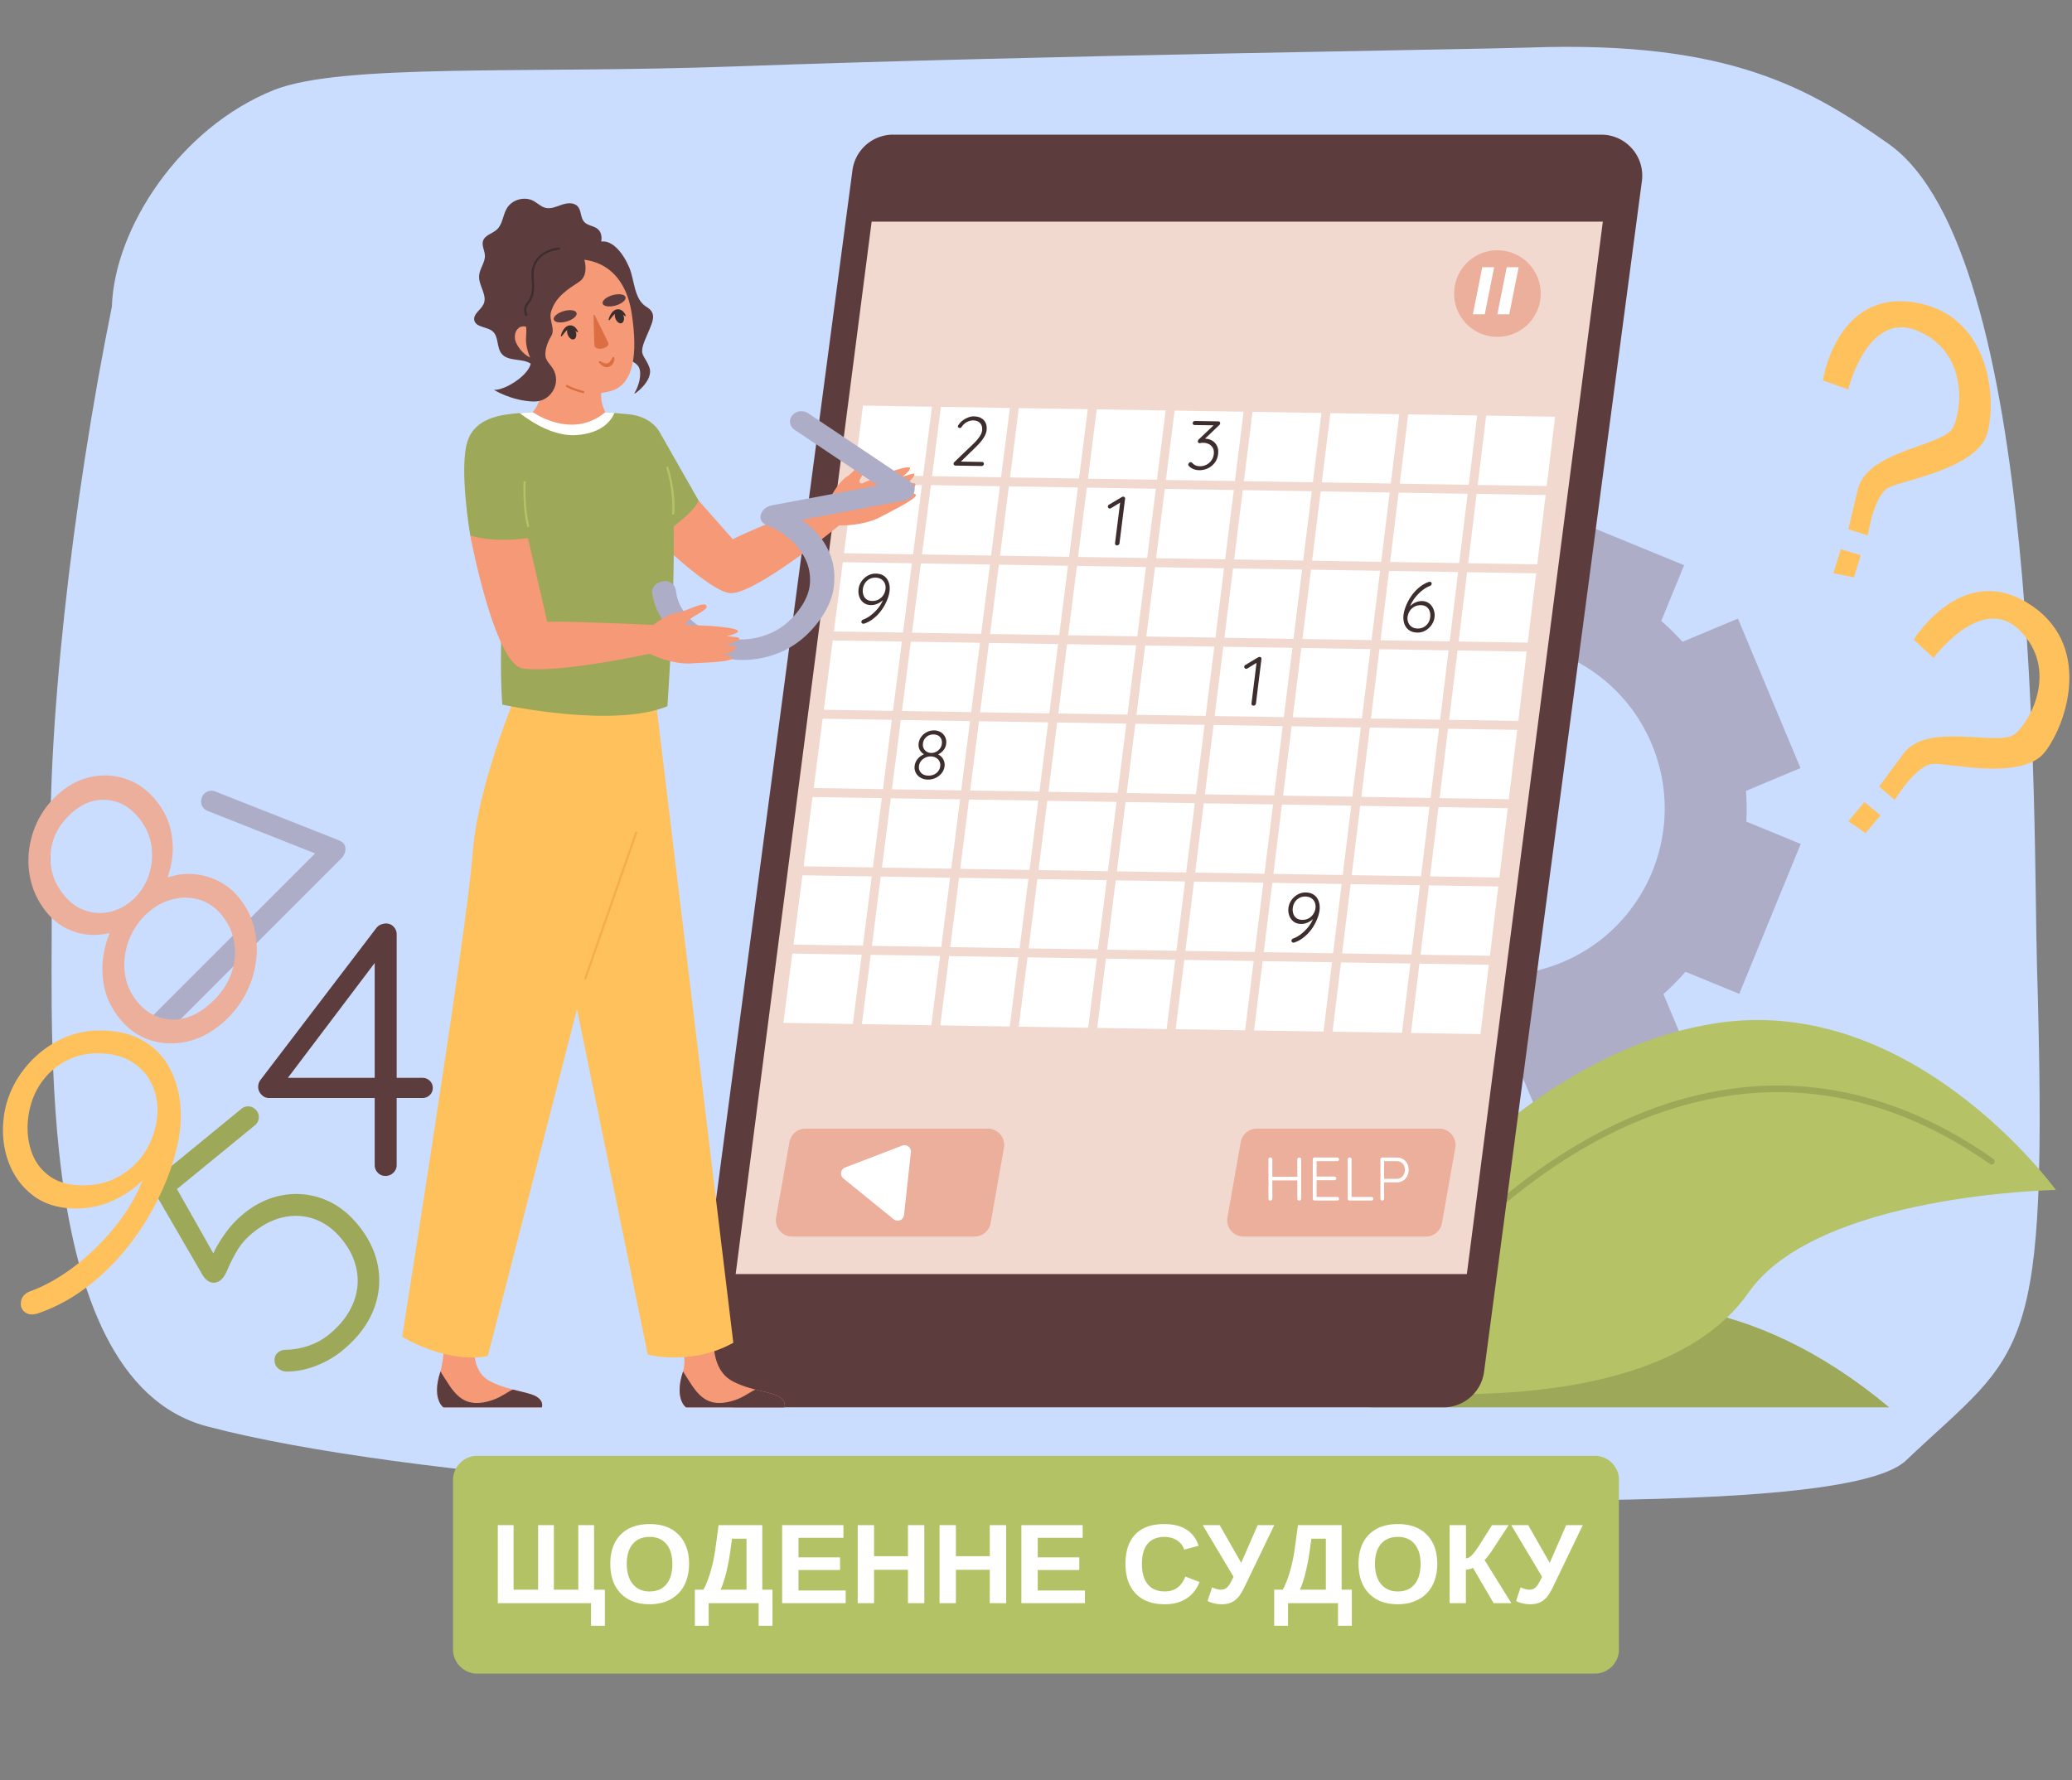
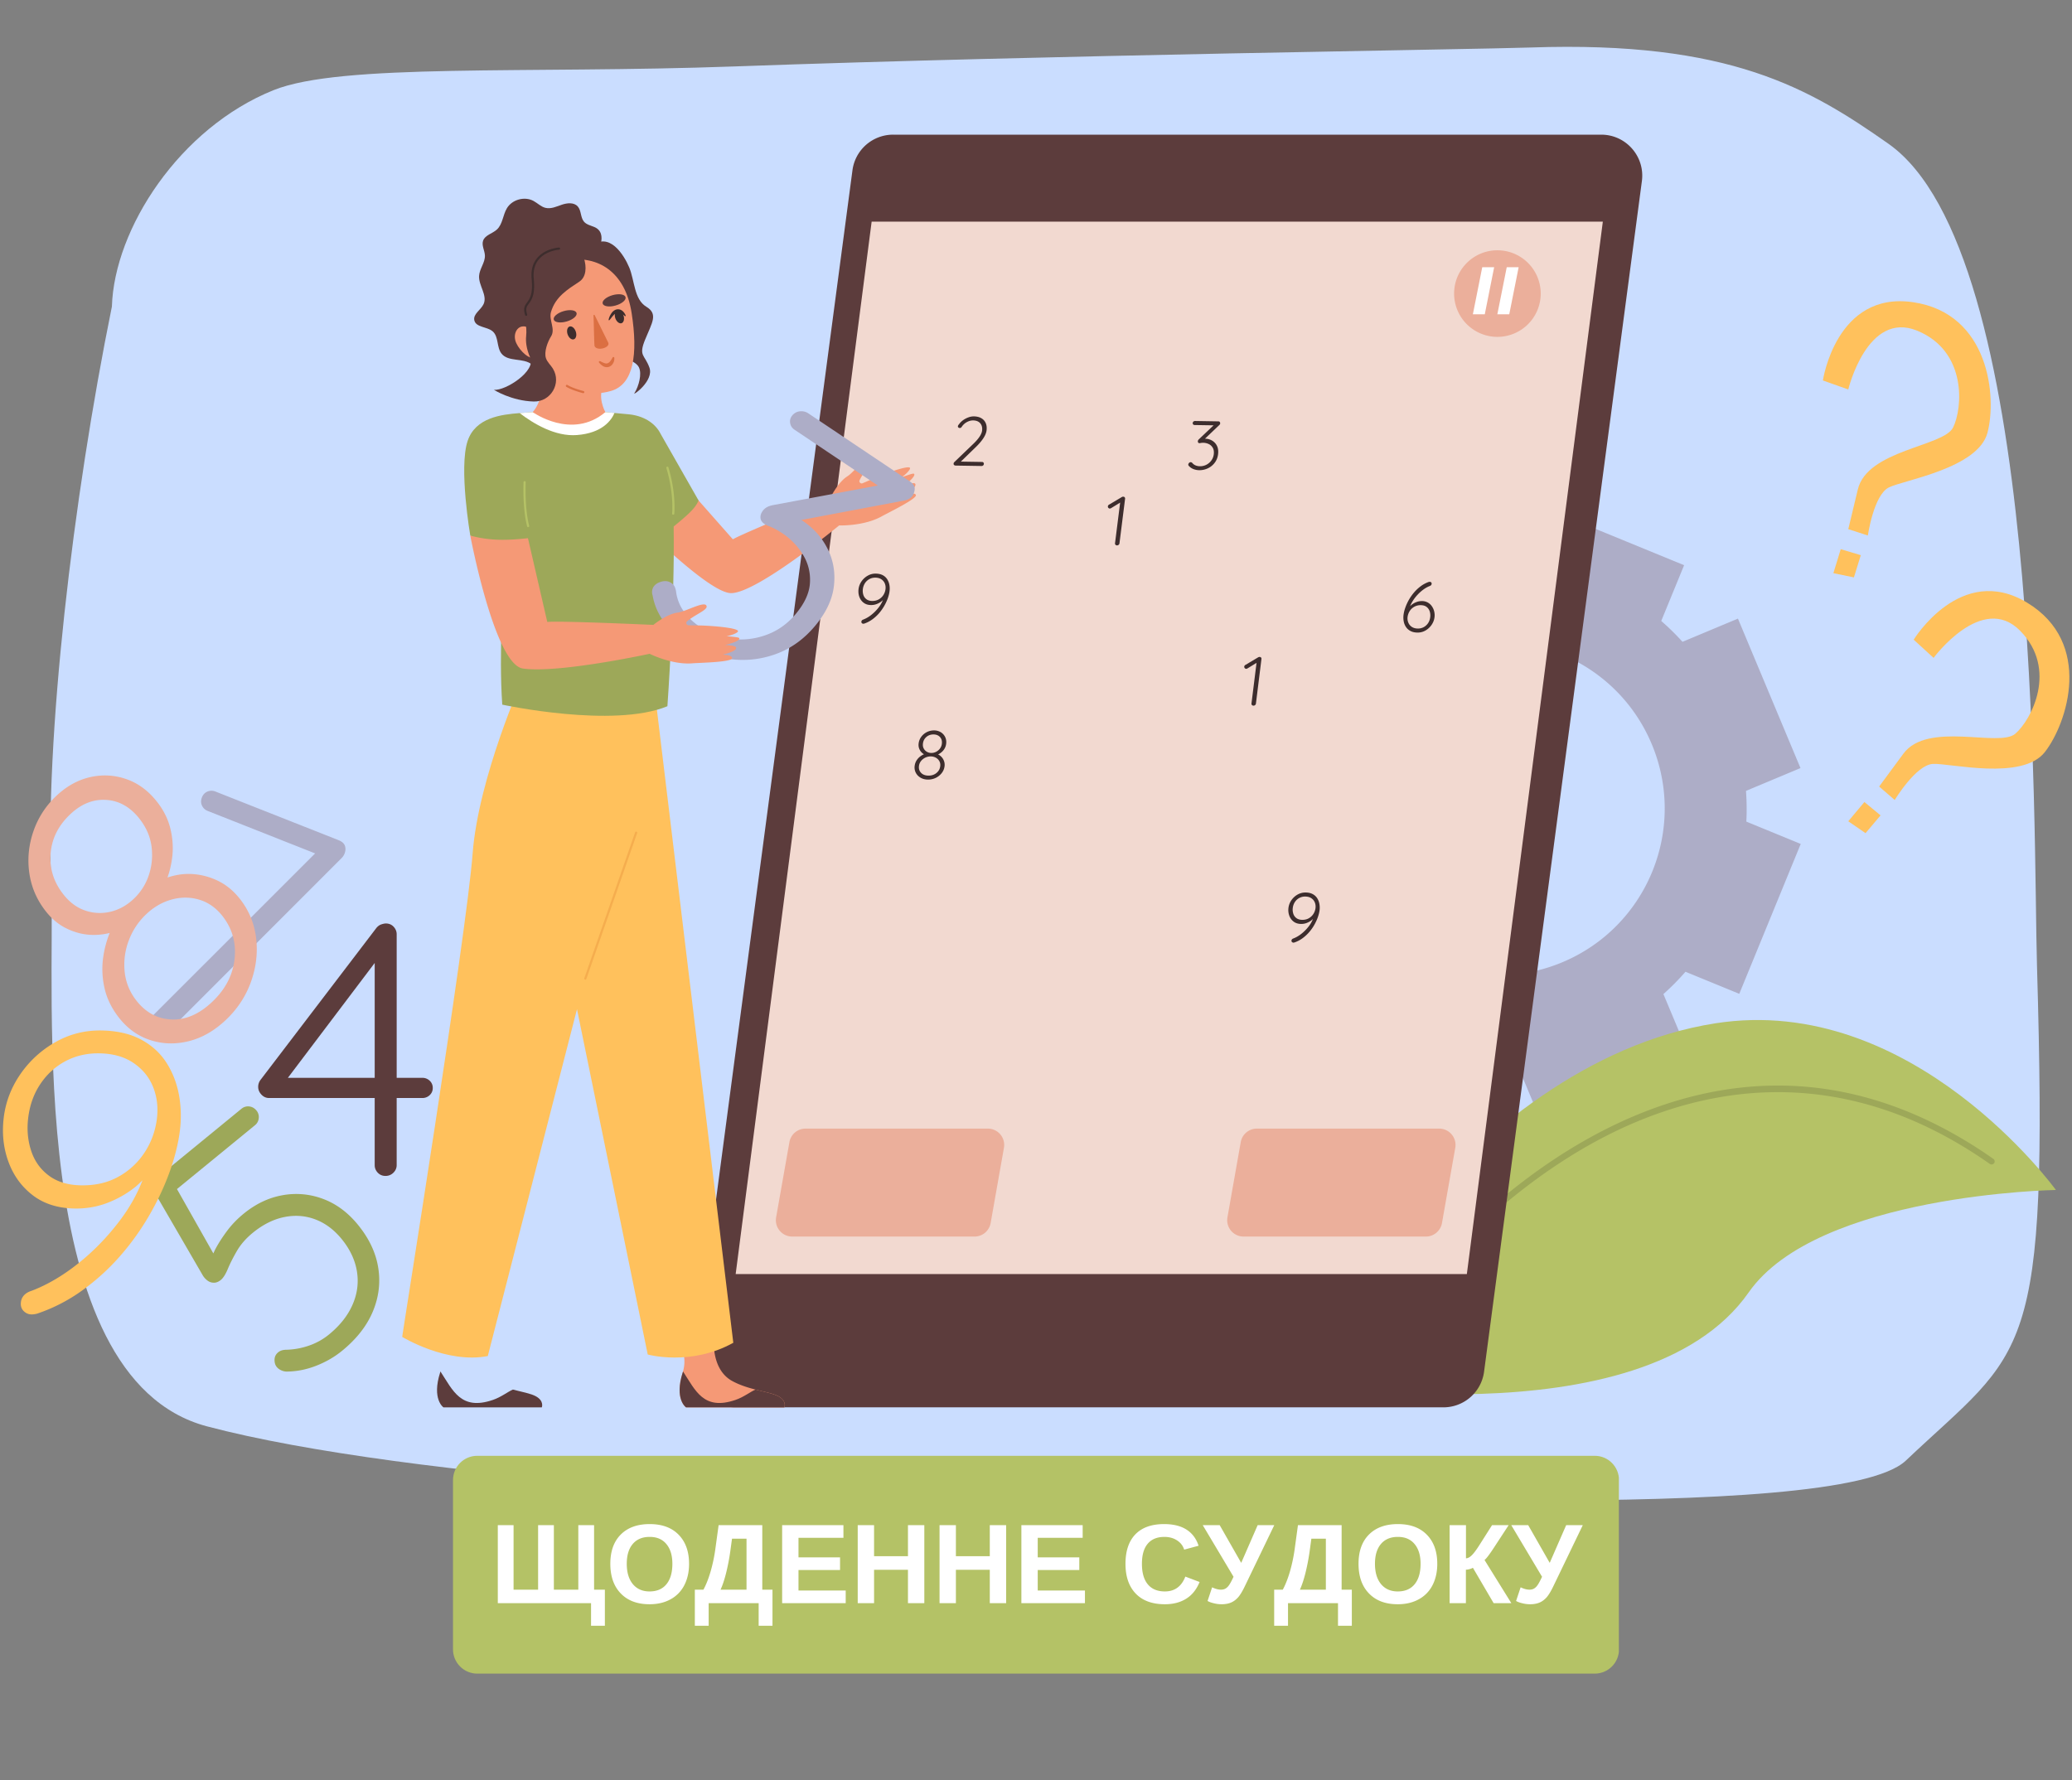
<svg xmlns="http://www.w3.org/2000/svg" width="512" height="440" version="1.0" viewBox="0 0 384 330">
  <rect x="0" y="0" width="384" height="330" fill="#808080" stroke="none" />
  <defs>
    <clipPath id="a">
      <path d="M83.953 269.84H300.18v40.375H83.953Zm0 0" />
    </clipPath>
    <clipPath id="b">
      <path d="M88.453 269.84h207.094c2.488 0 4.5 2.015 4.5 4.5v31.375c0 2.488-2.012 4.5-4.5 4.5H88.453a4.496 4.496 0 0 1-4.5-4.5V274.34c0-2.485 2.012-4.5 4.5-4.5Zm0 0" />
    </clipPath>
  </defs>
  <path fill="#caddff" fill-rule="evenodd" d="M20.738 56.82C13.457 92.66 8.305 136.914 9.496 164.121c.836 18.977-5.152 91.242 28.856 100.258 36.707 9.734 118.41 14.918 158.84 13.226 34.886-1.457 143.292 5.168 156.007-6.87 22.211-21.032 26.473-17.56 24.313-91.669-.735-25.355 1.086-132.332-27.547-152.43-14.55-10.214-29.336-19.113-66.317-17.831-10.52.363-89.582 1.41-147.593 3.511-38.395 1.387-72.825-.644-85.348 4.391C33.27 23.715 21.18 42.391 20.738 56.82Zm0 0" />
  <path fill="#adadc7" d="m333.68 142.367-11.59-27.703-10.277 4.3a45.388 45.388 0 0 0-3.938-3.866l4.238-10.336-27.781-11.395-4.293 10.461a45.234 45.234 0 0 0-5.394.043l-4.372-10.457-27.703 11.59 4.375 10.457a45.605 45.605 0 0 0-3.816 3.809l-10.465-4.29-11.394 27.786 10.343 4.238a46.392 46.392 0 0 0-.011 5.516l-10.282 4.3 11.59 27.703 10.102-4.226a45.06 45.06 0 0 0 4.011 4.043l-4.136 10.09 27.781 11.394 4.09-9.969c1.926.122 3.867.118 5.816-.007l4.153 9.925 27.703-11.59-4.153-9.925a45.399 45.399 0 0 0 4.09-4.137l9.969 4.09 11.39-27.785-10.081-4.137c.101-1.887.074-3.789-.063-5.695Zm-44.145 35.996c-15.738 6.586-33.844-.832-40.43-16.578-6.585-15.742.84-33.847 16.579-40.433 15.746-6.586 33.847.843 40.433 16.582 6.586 15.746-.836 33.843-16.582 40.43Zm0 0" />
-   <path fill="#9da859" d="M253.914 260.86s44.574-43.126 96.211 0Zm0 0" />
  <path fill="#b5c266" d="M239.348 256.004s31.394-58.938 78.558-66.328c36.633-5.735 63.11 30.894 63.11 30.894s-44.172.715-56.93 18.977c-19.73 28.246-84.738 16.457-84.738 16.457Zm0 0" />
  <path fill="#9da859" d="M262.738 239.234a.575.575 0 0 1-.343-.113.572.572 0 0 1-.11-.8c.121-.16 12.43-16.22 31.676-27.075 11.324-6.387 22.805-9.758 34.117-10.016 14.137-.328 28.063 4.247 41.352 13.579.257.18.32.535.136.793a.57.57 0 0 1-.793.14c-29.609-20.797-56.707-13.39-74.222-3.52-19.047 10.739-31.235 26.63-31.356 26.79a.571.571 0 0 1-.457.222Zm0 0" />
  <path fill="#5c3c3c" d="M296.754 24.96H165.52a7.6 7.6 0 0 0-7.536 6.602l-29.246 220.7c-.605 4.554 2.938 8.597 7.532 8.597h131.234a7.6 7.6 0 0 0 7.535-6.601l29.25-220.696c.602-4.554-2.941-8.601-7.535-8.601Zm0 0" />
  <path fill="#f2d9d0" d="m136.34 236.156 25.2-195.07h135.51l-25.202 195.07Zm0 0" />
  <path fill="#ffc15c" d="m343.586 107.023-3.809-.78 1.364-4.45 3.718 1.11Zm11.75-45.718c9.27 3.824 8.387 14.418 6.621 17.945-1.766 3.531-15.887 4.121-17.652 11.477l-1.766 7.355 3.629 1.176s1.078-7.551 3.922-8.926c2.844-1.371 16.476-3.527 18.242-10.102 1.766-6.57.395-22.164-13.828-24.222-14.223-2.059-16.672 14.515-16.672 14.515l4.707 1.668s3.531-14.71 12.797-10.886Zm-12.8 90.922 3.202 2.203 2.782-3.297-2.993-2.473Zm33.136-40.528c-12.297-7.437-21.012 6.871-21.012 6.871l3.688 3.371s8.984-12.171 16.027-5.039c7.047 7.133 2.105 16.543-.895 19.11-3.003 2.562-16.238-2.399-20.73 3.687l-4.492 6.09 2.887 2.496s3.933-6.535 7.09-6.691c3.152-.156 16.546 3.168 20.734-2.196 4.187-5.363 8.996-20.261-3.297-27.699Zm0 0" />
-   <path fill="#fff" d="m171.074 88.23-12.785-.207 1.656-12.843 12.778.207Zm-.215 1.665-12.785-.204-1.66 12.844 12.8.207ZM169 104.406l-12.8-.207-1.657 12.848 12.812.203Zm-1.86 14.508-12.812-.203-1.656 12.844 12.82.207Zm-1.859 14.512-12.824-.207-1.656 12.847 12.832.204Zm-1.86 14.512-12.835-.208-1.656 12.844 12.843.207Zm-1.862 14.507-12.844-.207-1.66 12.848 12.86.207Zm-16.375 27.149 12.867.207 1.648-12.844-12.86-.207ZM187.16 75.617l-12.777-.207-1.645 12.848 12.785.203Zm-16.281 27.149 12.797.207 1.637-12.844-12.79-.207Zm-1.86 14.511 12.813.207 1.633-12.847-12.8-.203Zm-1.859 14.512 12.824.203 1.633-12.844-12.812-.207Zm-1.86 14.508 12.837.207 1.633-12.844-12.82-.207Zm12.626 1.871-12.836-.203-1.645 12.844 12.844.207Zm-16.34 27.152 12.855.207 1.637-12.847-12.848-.207Zm-1.86 14.508 12.868.207 1.636-12.844-12.859-.207Zm41.868-113.98-12.778-.203-1.632 12.843 12.785.207ZM185.336 103l12.8.207 1.626-12.848-12.79-.207Zm-1.844 14.512 12.809.203 1.625-12.844-12.801-.207Zm12.598 1.87-12.809-.206-1.636 12.844 12.824.207Zm-16.29 27.15 12.833.206 1.625-12.847-12.824-.203Zm12.622 1.87-12.832-.207-1.637 12.848 12.848.207Zm-1.832 14.512-12.848-.207-1.633 12.844 12.856.207Zm-16.324 27.149 12.867.207 1.62-12.844-12.855-.207ZM216.03 76.082l-12.777-.207-1.621 12.848 12.785.203Zm-16.234 27.148 12.8.207 1.614-12.843-12.79-.207Zm-1.832 14.512 12.812.207 1.61-12.847-12.797-.204Zm12.601 1.871-12.808-.207-1.625 12.848 12.824.207Zm-1.82 14.512-12.824-.207-1.621 12.848 12.836.207Zm-1.82 14.512-12.836-.207-1.621 12.843 12.844.207Zm-1.82 14.511-12.848-.207-1.621 12.844 12.855.207Zm-16.301 27.149 12.867.207 1.613-12.848-12.86-.207Zm41.664-113.984-12.778-.204-1.609 12.844 12.785.207Zm-16.207 27.152 12.797.207 1.601-12.848-12.789-.207Zm-1.82 14.512 12.812.207 1.598-12.848-12.797-.207Zm12.605 1.87-12.813-.206-1.613 12.847 12.824.203Zm-1.809 14.512-12.824-.207-1.61 12.844 12.833.207Zm-1.808 14.508-12.836-.203-1.61 12.844 12.844.207Zm-1.809 14.512-12.844-.207-1.613 12.848 12.86.207Zm-16.273 27.152 12.867.207 1.597-12.847-12.855-.207Zm41.554-113.984-12.777-.207-1.598 12.847 12.786.204Zm-16.183 27.152 12.8.203 1.59-12.843-12.789-.207Zm-1.805 14.508 12.809.207 1.59-12.848-12.801-.203Zm12.606 1.871-12.813-.203-1.598 12.844 12.82.207Zm-1.797 14.512-12.82-.207-1.602 12.847 12.836.208Zm-1.793 14.512-12.836-.207-1.598 12.847 12.844.207Zm-1.793 14.511-12.848-.207-1.598 12.848 12.856.207Zm-16.254 27.153 12.87.207 1.587-12.848-12.856-.207Zm41.445-113.989-12.777-.207-1.586 12.848 12.785.207Zm-1.781 14.512-12.79-.207-1.585 12.848 12.797.207Zm-16.168 27.152 12.809.207 1.578-12.847-12.801-.207Zm12.605 1.871-12.812-.207-1.586 12.848 12.82.207Zm-1.78 14.512-12.825-.207-1.586 12.848 12.832.207Zm-1.782 14.512-12.836-.207L236 161.977l12.844.203Zm-1.781 14.512-12.848-.207-1.586 12.847 12.856.203Zm-16.227 27.148 12.867.207 1.578-12.844-12.859-.207Zm41.348-113.988-12.778-.203-1.574 12.847 12.79.203Zm-1.766 14.512-12.789-.204-1.578 12.848 12.8.203Zm-1.77 14.511-12.8-.203-1.574 12.844 12.808.207Zm-1.769 14.512-12.809-.203-1.578 12.844 12.825.207Zm-1.766 14.512-12.824-.203-1.574 12.843 12.832.207Zm-1.77 14.511-12.835-.203-1.574 12.844 12.843.207Zm-1.769 14.512-12.843-.203-1.579 12.844 12.86.207Zm-16.199 27.152 12.867.208 1.567-12.848-12.86-.203ZM275.43 77.035l-1.567 12.848 12.79.207 1.55-12.848Zm-3.332 27.36 12.797.207 1.554-12.848-12.789-.207Zm-1.766 14.511 12.809.207 1.554-12.847-12.8-.207Zm-1.77 14.512 12.825.207 1.554-12.848-12.812-.207Zm-1.765 14.512 12.836.207 1.55-12.848-12.824-.207Zm-1.766 14.511 12.844.207 1.555-12.847-12.836-.207Zm-1.765 14.512 12.855.207 1.555-12.847-12.848-.208Zm-1.77 14.512 12.871.207 1.551-12.848-12.856-.207Zm0 0" />
  <path fill="#3d2d2d" d="M164.422 107.363a2.187 2.187 0 0 0-.824-.75c-.348-.183-.778-.281-1.282-.289a2.84 2.84 0 0 0-1.504.383 3.433 3.433 0 0 0-1.148 1.047c-.3.433-.48.902-.547 1.41-.066.516-.02 1 .14 1.45.161.452.423.816.786 1.097.363.281.82.43 1.367.437.371.004.719-.054 1.047-.18.332-.12.633-.292.91-.507.094-.074.176-.156.262-.238-.18.453-.426.89-.746 1.316-.406.531-.86 1-1.36 1.398a5.702 5.702 0 0 1-1.527.899.596.596 0 0 0-.25.144.42.42 0 0 0-.105.227c-.016.121.011.219.086.293a.36.36 0 0 0 .261.113.808.808 0 0 0 .168-.023c.54-.18 1.04-.442 1.504-.778a7.406 7.406 0 0 0 1.25-1.14 8.935 8.935 0 0 0 1.617-2.758c.164-.469.278-.906.328-1.32a3.751 3.751 0 0 0-.027-1.184 2.942 2.942 0 0 0-.406-1.047Zm-.313 1.844a2.627 2.627 0 0 1-.406 1.106 2.452 2.452 0 0 1-.855.792c-.352.196-.762.29-1.223.286-.43-.008-.781-.118-1.055-.325a1.593 1.593 0 0 1-.57-.816 2.448 2.448 0 0 1-.086-1.07 2.56 2.56 0 0 1 .406-1.114c.22-.32.493-.566.825-.742.332-.176.699-.258 1.101-.254.445.008.816.114 1.11.317.296.203.507.465.632.785.13.32.168.664.121 1.035ZM225.77 78.102l-4.293-.07a.45.45 0 0 0-.286.097.407.407 0 0 0-.148.27.323.323 0 0 0 .082.265c.07.074.152.113.258.117l3.531.055-2.734 2.594a.733.733 0 0 0-.13.164.467.467 0 0 0-.05.152.389.389 0 0 0 .055.281c.05.075.132.114.242.114.043 0 .105-.008.183-.024.079-.015.165-.027.254-.035.094-.008.184-.008.278-.008.351.004.687.086 1.008.235.316.152.566.386.746.699.18.312.238.715.18 1.203-.055.437-.212.824-.462 1.16a2.61 2.61 0 0 1-.925.781 2.5 2.5 0 0 1-1.18.266 2.071 2.071 0 0 1-.828-.164 1.533 1.533 0 0 1-.586-.442.51.51 0 0 0-.16-.117.39.39 0 0 0-.43.102.49.49 0 0 0-.152.289.334.334 0 0 0 .023.16c.024.059.063.11.117.152.227.247.504.43.832.555.325.125.664.192 1.016.2a3.691 3.691 0 0 0 1.637-.348 3.357 3.357 0 0 0 1.273-1.035c.34-.446.547-.97.621-1.57.074-.602.008-1.118-.199-1.544a2.27 2.27 0 0 0-.895-.98 2.543 2.543 0 0 0-1.285-.36c-.015 0-.035.004-.054.004l2.644-2.52a.68.68 0 0 0 .121-.14.41.41 0 0 0 .059-.152.447.447 0 0 0-.059-.266c-.047-.094-.148-.14-.304-.14ZM181.871 77.52c-.371-.22-.828-.332-1.375-.34a2.778 2.778 0 0 0-1.02.183c-.355.13-.683.301-.988.52-.3.219-.547.46-.734.726a1.49 1.49 0 0 0-.16.204.422.422 0 0 0-.067.18.268.268 0 0 0 .082.237c.07.067.157.102.258.102a.355.355 0 0 0 .192-.043.507.507 0 0 0 .183-.184c.14-.218.324-.421.547-.605.227-.18.477-.32.75-.426a2.22 2.22 0 0 1 .809-.148c.582.008 1.023.187 1.32.531.297.348.41.8.34 1.367-.043.348-.211.735-.504 1.164-.29.43-.707.899-1.25 1.407l-3.371 3.238a.456.456 0 0 0-.153.27c-.015.128.016.226.094.292a.414.414 0 0 0 .281.102l4.813.078a.43.43 0 0 0 .277-.098.415.415 0 0 0 .14-.27.319.319 0 0 0-.073-.265.325.325 0 0 0-.25-.117l-3.942-.063 2.707-2.628c.621-.594 1.106-1.157 1.453-1.684.348-.527.547-1.016.606-1.46.066-.528.016-.981-.156-1.368a1.89 1.89 0 0 0-.809-.902ZM208.207 92.066a.386.386 0 0 0-.148.004.515.515 0 0 0-.168.07l-2.325 1.383a.426.426 0 0 0-.246.332.359.359 0 0 0 .086.274c.074.086.16.129.262.133.078 0 .152-.02.227-.063l1.699-1.039-.95 7.54a.352.352 0 0 0 .363.39.434.434 0 0 0 .31-.11.433.433 0 0 0 .152-.27l1.039-8.25a.376.376 0 0 0-.059-.265c-.05-.074-.133-.117-.242-.129ZM265.79 113.309a2.815 2.815 0 0 0-.438-.957 2.18 2.18 0 0 0-1.797-.938 2.721 2.721 0 0 0-1.051.184 3.277 3.277 0 0 0-.906.511c-.098.079-.184.164-.27.25.129-.324.29-.636.485-.949.261-.418.562-.812.91-1.18.343-.37.71-.69 1.097-.972a5.176 5.176 0 0 1 1.145-.637.646.646 0 0 0 .242-.144.382.382 0 0 0 .113-.227c.016-.145-.011-.25-.086-.313a.455.455 0 0 0-.277-.093.84.84 0 0 0-.172.023 5.604 5.604 0 0 0-1.492.797c-.457.34-.871.73-1.242 1.168a8.962 8.962 0 0 0-1.613 2.816 6.327 6.327 0 0 0-.325 1.332c-.05.403-.039.801.035 1.188.07.39.211.738.418 1.047.207.308.485.558.836.742.352.188.774.285 1.274.293a2.863 2.863 0 0 0 1.508-.383 3.42 3.42 0 0 0 1.132-1.047c.297-.433.477-.906.54-1.41a2.97 2.97 0 0 0-.067-1.101Zm-.731 1.086c-.051.421-.184.793-.399 1.113a2.296 2.296 0 0 1-.82.742 2.226 2.226 0 0 1-1.086.254c-.445-.008-.817-.113-1.117-.317a1.695 1.695 0 0 1-.64-.792 2.033 2.033 0 0 1-.134-1.028c.051-.406.184-.773.399-1.113.218-.336.504-.602.86-.797a2.35 2.35 0 0 1 1.214-.285c.434.008.789.117 1.059.328.27.21.46.484.57.82.11.34.14.696.094 1.075ZM174.367 135.727a2.4 2.4 0 0 0-1.242-.34 2.912 2.912 0 0 0-2.371 1.16 2.56 2.56 0 0 0-.504 1.246c-.04.328-.016.625.078.898.098.274.23.508.41.707.149.168.317.297.5.407-.23.101-.457.23-.683.398-.27.2-.5.45-.688.742a2.485 2.485 0 0 0-.355 1.008 2.14 2.14 0 0 0 .207 1.27c.195.382.488.687.875.918.386.23.844.351 1.367.359.516.008.996-.098 1.45-.313a3.15 3.15 0 0 0 1.112-.886c.293-.375.47-.793.528-1.258a2.078 2.078 0 0 0-.098-.977 2.148 2.148 0 0 0-1.094-1.226c.196-.098.395-.219.59-.38.23-.183.426-.41.59-.679.164-.27.266-.57.309-.906.058-.465 0-.883-.18-1.254a2.135 2.135 0 0 0-.8-.894Zm-.27 5.378c.15.274.2.583.153.926-.063.508-.3.926-.707 1.254-.406.328-.902.488-1.488.48-.59-.011-1.047-.183-1.364-.527-.32-.34-.445-.765-.379-1.27.043-.343.172-.652.387-.917a2.293 2.293 0 0 1 1.813-.844c.351.004.668.09.945.246.281.16.496.379.64.652Zm.454-3.242a1.817 1.817 0 0 1-.36.899 2.053 2.053 0 0 1-.714.593c-.282.145-.575.211-.883.208a1.613 1.613 0 0 1-.848-.235 1.442 1.442 0 0 1-.566-.617c-.133-.258-.176-.563-.13-.906.063-.496.278-.903.645-1.215.368-.313.813-.465 1.336-.457.504.008.903.176 1.188.496.285.324.394.734.332 1.234ZM244.105 166.473a2.211 2.211 0 0 0-.832-.75c-.351-.188-.78-.286-1.289-.293a2.929 2.929 0 0 0-1.507.382 3.461 3.461 0 0 0-1.145 1.047 3.18 3.18 0 0 0-.543 1.414 3.09 3.09 0 0 0 .152 1.45c.164.449.43.816.797 1.097.364.282.825.426 1.371.438.371.004.723-.055 1.051-.18.328-.125.633-.293.91-.508.094-.074.176-.156.258-.238-.176.453-.418.89-.738 1.316a7.94 7.94 0 0 1-1.356 1.399c-.504.402-1.011.7-1.527.898a.596.596 0 0 0-.25.145.407.407 0 0 0-.105.226.326.326 0 0 0 .085.29.38.38 0 0 0 .266.117.808.808 0 0 0 .168-.024 5.635 5.635 0 0 0 1.508-.777c.46-.336.879-.719 1.246-1.145a8.18 8.18 0 0 0 .953-1.347 8.9 8.9 0 0 0 .652-1.41c.165-.465.274-.907.325-1.317a3.86 3.86 0 0 0-.04-1.183 2.892 2.892 0 0 0-.41-1.047Zm-.304 1.843c-.051.403-.184.77-.403 1.102-.218.332-.5.598-.851.793-.356.2-.762.293-1.227.285-.43-.008-.78-.113-1.058-.32a1.616 1.616 0 0 1-.578-.817 2.46 2.46 0 0 1-.094-1.074c.05-.422.187-.789.402-1.11a2.229 2.229 0 0 1 1.926-.996c.445.008.82.114 1.117.313.297.203.512.465.64.79.13.32.169.663.126 1.034ZM233.484 121.773a.321.321 0 0 0-.148.004.58.58 0 0 0-.172.067l-2.324 1.386a.42.42 0 0 0-.246.329.34.34 0 0 0 .09.273.33.33 0 0 0 .257.137c.079 0 .153-.02.227-.063l1.703-1.039-.937 7.535a.333.333 0 0 0 .086.274c.066.078.16.117.28.12a.444.444 0 0 0 .31-.112.41.41 0 0 0 .148-.266l1.023-8.254a.36.36 0 0 0-.054-.266.31.31 0 0 0-.243-.125Zm0 0" />
  <path fill="#ebaf9b" d="M264.254 229.203h-33.79a3.032 3.032 0 0 1-2.984-3.558l2.465-13.946a3.027 3.027 0 0 1 2.985-2.504h33.789c1.886 0 3.312 1.7 2.984 3.559l-2.465 13.945a3.03 3.03 0 0 1-2.984 2.504ZM180.61 229.203h-33.79a3.032 3.032 0 0 1-2.984-3.558l2.465-13.946a3.027 3.027 0 0 1 2.984-2.504h33.79a3.03 3.03 0 0 1 2.984 3.559l-2.465 13.945a3.03 3.03 0 0 1-2.985 2.504Zm0 0" />
-   <path fill="#fff" d="M241.05 214.652a.35.35 0 0 1 .098.254v7.274a.396.396 0 0 1-.109.25c-.062.07-.148.101-.258.101a.336.336 0 0 1-.25-.101.351.351 0 0 1-.101-.25v-3.387h-4.63v3.387a.372.372 0 0 1-.12.25.33.33 0 0 1-.243.101c-.117 0-.203-.031-.261-.101a.362.362 0 0 1-.094-.25v-7.274c0-.101.035-.183.102-.254a.369.369 0 0 1 .507 0c.075.07.11.153.11.254v3.215h4.629v-3.215c0-.101.035-.183.11-.254a.36.36 0 0 1 .253-.101c.11 0 .195.035.258.101Zm6.755.57a.362.362 0 0 0 .254-.09.307.307 0 0 0 .101-.237.33.33 0 0 0-.101-.247.35.35 0 0 0-.254-.097h-4.172a.336.336 0 0 0-.246.101.35.35 0 0 0-.094.243v7.296c0 .09.031.168.094.239.066.07.148.101.246.101h4.172a.362.362 0 0 0 .254-.09.313.313 0 0 0 .101-.238.34.34 0 0 0-.101-.242.354.354 0 0 0-.254-.102h-3.797v-3.101h3.285a.37.37 0 0 0 .25-.09.303.303 0 0 0 .105-.238.329.329 0 0 0-.105-.243.345.345 0 0 0-.25-.101h-3.285v-2.863Zm6.363 6.637h-3.684v-6.964a.329.329 0 0 0-.105-.243.363.363 0 0 0-.246-.101.36.36 0 0 0-.262.101.329.329 0 0 0-.105.243v7.296c0 .09.035.168.097.239.067.07.149.101.246.101h4.059a.342.342 0 0 0 .25-.097.311.311 0 0 0 .105-.243.3.3 0 0 0-.105-.234.342.342 0 0 0-.25-.098Zm6.898-5.027c0 .434-.093.828-.285 1.18-.191.351-.449.633-.777.84-.324.203-.7.304-1.129.304h-2.36v3.035c0 .09-.03.168-.1.239a.317.317 0 0 1-.24.101c-.109 0-.19-.031-.25-.101a.347.347 0 0 1-.093-.239v-7.296c0-.094.035-.172.098-.243a.324.324 0 0 1 .246-.101h2.699c.43 0 .805.097 1.129.293.328.191.586.46.777.8.192.344.285.739.285 1.188Zm-.707 0c0-.32-.062-.598-.187-.84a1.444 1.444 0 0 0-.52-.562 1.453 1.453 0 0 0-.777-.207h-2.36v3.273h2.36c.297 0 .555-.074.777-.223.22-.148.395-.347.52-.605.125-.254.187-.531.187-.836ZM167.219 212.34l-10.598 4.066a1.184 1.184 0 0 0-.32 2.024l9.32 7.566c.727.594 1.816.145 1.922-.789l1.273-11.633a1.182 1.182 0 0 0-1.597-1.234Zm0 0" />
  <path fill="#ebaf9b" d="M285.54 54.414a8.027 8.027 0 0 1-8.028 8.027 8.024 8.024 0 0 1-8.024-8.027c0-4.43 3.59-8.023 8.024-8.023a8.026 8.026 0 0 1 8.027 8.023Zm0 0" />
  <path fill="#fff" d="m281.45 49.527-1.743 8.73H277.5l1.742-8.73Zm-8.485 8.73h2.207l1.738-8.73h-2.207Zm0 0" />
  <path fill="#f59976" d="M126.531 254.379c-1.594 4.988.606 6.48.606 6.48h18.234s.488-1.191-1.129-2.066c-.91-.492-2.476-.777-4.23-1.23-1.39-.356-2.899-.82-4.29-1.575-2.273-1.23-3.222-3.683-3.421-6.289l-.274-11.195h-8.074l2.73 12.406a6.684 6.684 0 0 1-.101 3.297c-.016.059-.035.113-.05.172Zm0 0" />
  <path fill="#5c3c3c" d="M127.137 260.86h18.234s.488-1.192-1.129-2.067c-.91-.492-2.476-.777-4.23-1.23-1.02.449-2.172 1.402-3.735 1.93-5.914 2.007-7.386-1.782-9.695-5.286-.016.059-.035.113-.05.172-1.594 4.988.605 6.48.605 6.48Zm0 0" />
-   <path fill="#f59976" d="M81.574 254.379c-1.597 4.988.606 6.48.606 6.48h18.234s.488-1.191-1.133-2.066c-.906-.492-2.472-.777-4.23-1.23-1.387-.356-2.895-.82-4.29-1.575-2.269-1.23-2.984-3.73-2.827-6.304l2.086-11.18-7.668-.781-.118 12.406c-.039 1.3-.3 3.008-.609 4.078-.016.059-.035.113-.05.172Zm0 0" />
  <path fill="#5c3c3c" d="M82.18 260.86h18.234s.488-1.192-1.133-2.067c-.906-.492-2.472-.777-4.23-1.23-1.02.449-2.172 1.402-3.735 1.93-5.91 2.007-7.386-1.782-9.691-5.286-.016.059-.035.113-.05.172-1.598 4.988.605 6.48.605 6.48Zm0 0" />
  <path fill="#ffc15c" d="m121.04 125.723 14.862 123.168c-7.914 4.398-15.859 2.175-15.859 2.175l-13.11-64.007-16.53 64.293c-7.622 1.492-15.86-3.547-15.86-3.547-.133.36 11.89-74.348 13.043-89.54 1.078-14.218 9.324-32.542 9.324-32.542Zm0 0" />
  <path fill="#5c3c3c" d="M98.547 67.543c-1.578-1.262-4.324-.414-5.59-1.984-.945-1.176-.508-3.149-1.648-4.137-1.043-.906-3.114-.707-3.407-2.059-.25-1.168 1.235-1.922 1.727-3.011.738-1.645-.957-3.43-.84-5.23.082-1.317 1.14-2.462 1.078-3.782-.043-.926-.637-1.844-.34-2.719.36-1.055 1.723-1.312 2.547-2.062 1.098-.993 1.11-2.711 1.88-3.977.968-1.598 3.253-2.227 4.901-1.348.762.407 1.391 1.082 2.227 1.29 1.02.253 2.05-.239 3.043-.579.992-.34 2.246-.465 2.945.317.688.765.489 2.047 1.16 2.828.461.539 1.211.7 1.872.969 2.796 1.144.652 4.957-.36 6.652-3.73 6.277-7.465 12.555-11.195 18.832Zm0 0" />
  <path fill="#5c3c3c" d="M117.563 72.902c-.32.5 3.671-2.316 2.792-4.77-.882-2.448-2.062-2.089-.785-5.21 1.274-3.125 2.45-4.719.196-6.078-2.258-1.36-2.157-4.89-3.141-7.246-.98-2.352-3.727-6.766-7.059-3.922-3.336 2.844-3.617 3.726-3.617 3.726l9.703 16.95s2.239.605 2.778 1.78c.535 1.177 0 3.395-.868 4.77Zm0 0" />
  <path fill="#f59976" d="m118.605 80.465 17.215 19.5c2.133-1.246 18.09-7.727 18.09-7.727s1.36-2.843 3.145-3.96c1.347-.848 3.789-4.38 4.402-3.258.328.605-1.352 2.285-2.148 3.992-.164.343.187.707.543.562a41.83 41.83 0 0 0 1.605-.699c1.563-.723 6.652-2.664 7.168-2.176.246.23-.82 1.336-1.54 1.746.946-.273 2.2-.816 2.337-.605.344.52-1.91 2.234-1.91 2.234s1.836-.804 2.105-.402c.258.387-.64 1.375-1.734 2.191.894-.347 1.676-.543 1.851-.125.29.692-5.015 3.235-6.324 3.969-3.32 1.852-7.894 1.684-7.894 1.684s-15.137 12.496-19.993 12.55c-4.855.051-22.16-18.164-22.16-18.164Zm0 0" />
  <path fill="#9da859" d="M122.457 80.465c-1.066-2.168-3.352-3.422-5.91-3.668l-2.668-.25-1.692-.16H98.724l-2.418.183c-3.414.258-8.18.832-9.637 5.149-1.676 4.98.488 17.554.488 17.554l5.871 3.04c.383 7.984-.632 18.292.055 28.296 0 0 20.55 4.45 30.606.293 0 0 1.386-19.168 1.16-33.308 2.066-1.727 4.02-3.25 4.617-4.828Zm0 0" />
  <path fill="#adadc7" d="M169.52 90.691c.046-.546-.266-1.039-.942-1.492l-18.785-12.59c-.45-.3-.957-.425-1.531-.37a2.055 2.055 0 0 0-1.426.761c-.356.418-.488.89-.399 1.414.086.52.356.93.805 1.234l15.442 10.348-19.485 3.64c-.43.094-.777.212-1.047.36-.27.149-.492.324-.668.535-.382.453-.566.914-.55 1.387.007.473.257.875.746 1.2.187.124.476.265.875.421.394.156.8.348 1.222.574.422.23.84.48 1.25.758a12.611 12.611 0 0 1 3.766 3.918c.98 1.582 1.422 3.32 1.316 5.219-.101 1.89-.988 3.836-2.66 5.824-1.496 1.781-3.281 3.055-5.351 3.82-2.078.766-4.188 1.032-6.325.793-2.14-.234-4.132-.965-5.964-2.191-1.383-.93-2.45-1.957-3.196-3.086a8.056 8.056 0 0 1-1.332-3.633c-.094-.445-.215-.773-.36-.98a2.038 2.038 0 0 0-.503-.5c-.484-.325-1.05-.418-1.695-.278-.645.141-1.145.422-1.496.84-.176.211-.293.473-.352.785-.059.317-.031.649.082.996.3 1.73.996 3.34 2.082 4.832a15.46 15.46 0 0 0 3.93 3.782c2.543 1.703 5.285 2.754 8.23 3.144 2.946.39 5.805.086 8.578-.922 2.774-1.004 5.188-2.73 7.239-5.171 2.054-2.446 3.226-4.907 3.523-7.38.297-2.476-.082-4.777-1.133-6.898-1.05-2.125-2.601-3.875-4.66-5.254-.066-.047-.176-.097-.258-.144l18.895-3.57c.332-.047.64-.141.933-.274.286-.137.52-.309.692-.516.293-.347.465-.797.512-1.336Zm0 0" />
  <path fill="#f59976" d="M87.156 99.273s4.5 23.899 9.758 24.645c6.582.934 23.48-2.734 23.48-2.734s1.864.941 4.243 1.46c1.14.254 2.398.407 3.633.31 1.496-.118 7.378-.208 7.406-.962.015-.453-.781-.601-1.735-.66 1.336-.285 2.563-.8 2.489-1.266-.075-.48-2.082-.511-2.082-.511s2.77-.614 2.672-1.235c-.036-.246-1.399-.28-2.375-.425.824-.07 2.253-.63 2.128-.946-.265-.652-5.695-1.023-7.418-1.02a42.635 42.635 0 0 1-1.753-.034c-.383-.016-.551-.493-.258-.739 1.437-1.215 3.668-2.043 3.617-2.726-.07-1.082-2.734.328-4.508.906-.32.102-.61.184-.848.21-2.09.27-4.515 2.282-4.515 2.282s-17.203-.785-19.664-.547l-3.582-15.523c-4.125.449-7.215.46-10.688-.485Zm0 0" />
  <path fill="#fff" d="M96.305 76.57c2.59 1.98 6.613 4.38 10.605 4.07 4.703-.359 6.387-2.722 6.973-4.093l-1.692-.16H98.727Zm0 0" />
  <path fill="#f59976" d="M100.18 64.074s1.804 8.621-1.453 12.313c0 0 7.25 5.23 13.464 0 0 0-1.691-2.965-.129-5.262 1.563-2.297-11.882-7.05-11.882-7.05Zm0 0" />
  <path fill="#f59976" d="M117.059 58.012c1.199 7.703.375 13.258-3.844 14.46-7.461 2.126-13.817-3.96-15.371-11.597-1.453-7.129 1.582-11.77 7.254-12.652 5.672-.883 10.761 2.086 11.96 9.789Zm0 0" />
-   <path fill="#f59976" d="M99.914 62.715c.676 1.469.36 3.055-.707 3.55-1.07.493-2.844-1.19-3.52-2.656-.68-1.468 0-2.941 1.086-3.093 1.165-.164 2.465.734 3.141 2.199Zm0 0" />
+   <path fill="#f59976" d="M99.914 62.715c.676 1.469.36 3.055-.707 3.55-1.07.493-2.844-1.19-3.52-2.656-.68-1.468 0-2.941 1.086-3.093 1.165-.164 2.465.734 3.141 2.199m0 0" />
  <path fill="#5c3c3c" d="M97.29 59.469c.269.93.312 1.902.218 2.863-.09.926.008 2.273.762 3.977 1.093 2.46-4.536 6.132-6.73 5.949 0 0 3.237 2.055 7.382 2.164 3.148.082 5.195-3.39 3.555-6.078l-.036-.059c-.402-.644-1.011-1.16-1.257-1.883-.395-1.156.293-3.03.941-4.05.867-1.36-.45-3.04-.008-4.532.836-2.82 3.024-4.14 5.242-5.61 1.313-.87 1.38-2.733.852-4.366 0 0-.64-2.266-1.988-2.84-1.348-.574-5.461 1.84-7.45 3.937-1.726 1.817-2.48 7.086-1.484 10.528Zm0 0" />
  <path fill="#5c3c3c" d="M102.629 59.242c.156.528 1.226.684 2.39.344 1.168-.336 1.993-1.043 1.836-1.574-.152-.528-1.226-.684-2.39-.344-1.168.336-1.988 1.043-1.836 1.574Zm0 0" />
  <path fill="#3d2d2d" d="M105.191 61.965c.223.652.739 1.07 1.16.926.419-.141.579-.786.356-1.438-.219-.656-.738-1.07-1.156-.93-.418.141-.578.786-.36 1.442Zm0 0" />
  <path fill="#db6f42" d="M113.852 66.328c.097 1.172-1.008 2.195-2.122 1.516a2.607 2.607 0 0 1-.71-.645.166.166 0 0 1 .027-.23c.191-.11.398.117.57.172l.367.152c.805.32 1.2-.41 1.547-1.023.067-.16.317-.114.32.058Zm0 0" />
-   <path fill="#3d2d2d" d="M107.117 61.477c-.566-1.418-1.984-1.59-2.762-.243a3.026 3.026 0 0 0-.406 1.012c-.011.047.02.094.07.106a.089.089 0 0 0 .086-.036c.477-.52.942-1.386 1.68-1.41.45.055.805.383 1.188.668.066.063.18-.011.144-.097Zm0 0" />
  <path fill="#5c3c3c" d="M111.691 56.262c.149.535 1.22.699 2.387.37 1.172-.327 2-1.023 1.852-1.554-.149-.535-1.22-.7-2.39-.371-1.169.328-1.997 1.023-1.849 1.555Zm0 0" />
  <path fill="#3d2d2d" d="M114.035 58.977c.223.652.742 1.07 1.16.93.418-.145.578-.79.356-1.442-.219-.656-.739-1.07-1.156-.93-.418.14-.579.79-.36 1.442Zm0 0" />
  <path fill="#3d2d2d" d="M115.96 58.492c-.565-1.418-1.983-1.59-2.76-.246a3.2 3.2 0 0 0-.407 1.012.092.092 0 0 0 .07.105c.035.008.067-.008.09-.035.473-.52.938-1.383 1.68-1.41.445.055.805.383 1.187.668.063.062.176-.012.14-.094Zm0 0" />
  <path fill="#db6f42" d="m110.215 58.422 2.469 5.008c.593.968-1.989 1.738-2.489.746-.093-.192-.164-5.535-.207-5.711-.004-.117.18-.153.227-.043Zm0 0" />
  <path fill="#3d2d2d" d="M97.508 58.543a.202.202 0 0 1-.192-.137c-.402-1.304-.046-1.789.364-2.347.5-.684 1.12-1.532.847-4.371-.152-1.586.203-2.899 1.059-3.899 1.48-1.734 3.906-1.902 4.008-1.906a.195.195 0 0 1 .21.183.195.195 0 0 1-.183.211c-.023.004-2.367.168-3.734 1.774-.782.914-1.106 2.125-.965 3.601.289 2.989-.41 3.946-.922 4.641-.39.531-.648.883-.3 1.992a.2.2 0 0 1-.134.25c-.02.008-.039.008-.058.008Zm0 0" />
  <path fill="#db6f42" d="M108.09 72.875c-.016 0-.031 0-.047-.004-.086-.023-2.05-.523-3.086-1.176a.197.197 0 0 1-.062-.273.198.198 0 0 1 .273-.063c.984.618 2.953 1.121 2.973 1.125a.199.199 0 0 1 .14.243.193.193 0 0 1-.191.148Zm0 0" />
  <path fill="#b5c266" d="M124.766 95.402h-.02a.204.204 0 0 1-.18-.218c.004-.04.371-3.625-1.07-8.43a.197.197 0 0 1 .133-.246.2.2 0 0 1 .25.133c1.465 4.886 1.09 8.546 1.086 8.586a.199.199 0 0 1-.2.175ZM97.879 97.71a.196.196 0 0 1-.192-.147c-.882-3.465-.66-8.153-.66-8.2.008-.11.09-.195.211-.187.11.004.192.097.188.207-.004.047-.223 4.676.644 8.082a.199.199 0 0 1-.14.242c-.016.004-.035.004-.051.004Zm0 0" />
  <path fill="#f5ad4e" d="M108.48 181.578a.2.2 0 0 1-.188-.266l9.415-27.035a.202.202 0 0 1 .254-.12c.102.034.16.148.121.253l-9.414 27.035a.197.197 0 0 1-.188.133Zm0 0" />
  <path fill="#adadc7" d="m62.754 155.734-22.816-9.015c-.497-.2-.989-.2-1.47-.008-.484.191-.835.559-1.046 1.094-.211.543-.207 1.047.016 1.52.218.468.578.8 1.074.995l19.89 7.864-30.765 30.75c-.254.285-.442.57-.555.859-.195.496-.152.996.129 1.488.285.496.676.84 1.172 1.04.375.148.77.171 1.191.074.422-.094.77-.305 1.043-.63l32.695-32.718a2.41 2.41 0 0 0 .532-.8c.21-.536.238-1.028.078-1.477-.156-.442-.547-.79-1.168-1.036Zm0 0" />
  <path fill="#9da859" d="M52.352 221.543c-2.567.457-4.97 1.602-7.211 3.437-1.172.958-2.176 2-3.016 3.118-.84 1.12-1.54 2.199-2.105 3.234-.196.36-.333.676-.48.996l-6.743-11.926 14.457-11.836a1.87 1.87 0 0 0 .7-1.308 1.877 1.877 0 0 0-.427-1.422c-.367-.445-.82-.695-1.351-.754a1.89 1.89 0 0 0-1.422.43l-15.566 12.746c-.45.367-.708.808-.774 1.324-.066.52-.008.961.176 1.324l9.043 15.582c.246.371.539.676.883.918.336.239.722.356 1.152.352.426-.004.848-.176 1.262-.516.445-.363.879-1.05 1.297-2.054.418-1.004.98-2.11 1.683-3.325.707-1.21 1.68-2.328 2.922-3.343 1.895-1.551 3.848-2.528 5.852-2.93 2-.403 3.918-.262 5.75.43 1.832.69 3.453 1.894 4.867 3.617 1.55 1.898 2.5 3.902 2.844 6.008.343 2.109.074 4.171-.81 6.19-.882 2.02-2.335 3.86-4.374 5.528a12.045 12.045 0 0 1-3.645 2.035c-1.363.48-2.773.743-4.234.786-.633.004-1.14.156-1.52.468-.449.368-.675.828-.683 1.38-.008.558.129 1.003.414 1.347.195.242.46.445.793.601.332.16.672.243 1.02.247 1.84-.008 3.664-.364 5.476-1.07 1.809-.708 3.422-1.637 4.836-2.798 2.691-2.203 4.586-4.632 5.691-7.293 1.106-2.66 1.43-5.375.977-8.144-.45-2.77-1.707-5.41-3.77-7.93-1.863-2.273-4.015-3.867-6.457-4.773a14.061 14.061 0 0 0-7.507-.676Zm0 0" />
  <path fill="#5c3c3c" d="M79.633 200.316a1.934 1.934 0 0 0-1.371-.535h-4.746V173.18c0-.535-.192-1.004-.57-1.407-.376-.402-.856-.601-1.434-.601-.227 0-.5.058-.836.168-.336.11-.637.324-.903.637l-21.457 28.14a2.119 2.119 0 0 0-.468 1.336c0 .535.199 1.012.601 1.438.403.425.871.632 1.406.632h19.586v12.434c0 .535.188 1.004.567 1.406.379.399.855.602 1.437.602.578 0 1.07-.203 1.47-.602.401-.402.6-.87.6-1.406v-12.434h4.747a1.93 1.93 0 0 0 1.37-.53c.38-.36.571-.805.571-1.34 0-.532-.191-.981-.57-1.337Zm-26.281-.535 16.09-21.289v21.29Zm0 0" />
  <path fill="#ebaf9b" d="M16.734 144.04c-2.304.519-4.43 1.698-6.363 3.546a16.096 16.096 0 0 0-4.187 6.523c-.86 2.504-1.114 5.043-.766 7.61.348 2.566 1.32 4.906 2.93 7.015 1.129 1.485 2.425 2.59 3.89 3.317 1.465.726 2.946 1.137 4.442 1.222a12.179 12.179 0 0 0 3.644-.34 19.755 19.755 0 0 0-1.172 4.305 15.812 15.812 0 0 0 .18 5.742c.41 1.938 1.27 3.762 2.578 5.48 1.61 2.11 3.567 3.544 5.875 4.306 2.317.765 4.707.836 7.192.222 2.476-.613 4.789-1.945 6.937-3.992 2.113-2.016 3.645-4.351 4.598-7.012.949-2.66 1.273-5.328.965-8.004-.305-2.675-1.262-5.066-2.868-7.175-1.222-1.602-2.644-2.79-4.27-3.567a12.547 12.547 0 0 0-5.05-1.246c-1.477-.047-2.883.207-4.246.656.41-1.168.723-2.441.887-3.875.187-1.66.078-3.359-.332-5.093-.407-1.735-1.196-3.36-2.356-4.883-1.605-2.11-3.515-3.559-5.726-4.348-2.207-.789-4.473-.926-6.782-.41Zm24.602 25.89c1.754 2.3 2.465 4.925 2.129 7.879-.336 2.949-1.7 5.566-4.094 7.847-2.426 2.317-4.96 3.422-7.598 3.309-2.64-.117-4.835-1.32-6.59-3.625a10.224 10.224 0 0 1-2.081-5.25 12.62 12.62 0 0 1 .746-5.719c.699-1.875 1.77-3.504 3.21-4.879 1.442-1.375 3.047-2.3 4.813-2.773 1.766-.473 3.488-.446 5.164.078 1.676.523 3.113 1.57 4.3 3.133Zm-15.363-18.012c1.187 1.559 1.894 3.246 2.12 5.055.223 1.808.052 3.558-.515 5.246a10.55 10.55 0 0 1-2.75 4.344c-1.3 1.242-2.754 2.054-4.348 2.43a8.374 8.374 0 0 1-4.738-.24c-1.558-.53-2.933-1.577-4.125-3.14-1.722-2.265-2.469-4.758-2.23-7.476.234-2.723 1.425-5.106 3.574-7.153 2.074-1.98 4.328-2.886 6.766-2.714 2.441.167 4.523 1.382 6.246 3.648Zm0 0" />
  <path fill="#ffc15c" d="M33.145 202.836c-.415-2.18-1.196-4.152-2.344-5.93-1.153-1.773-2.723-3.187-4.711-4.246-1.992-1.058-4.426-1.61-7.3-1.656-3.071-.05-5.915.676-8.536 2.168a19.505 19.505 0 0 0-6.48 5.933c-1.696 2.465-2.72 5.13-3.075 8.004-.36 2.918-.074 5.66.856 8.207.93 2.555 2.433 4.63 4.504 6.223 2.074 1.594 4.671 2.418 7.789 2.469 2.09.031 4.074-.301 5.941-1.004a19.518 19.518 0 0 0 5.152-2.883c.536-.414.997-.887 1.47-1.348-.993 2.563-2.38 5.047-4.196 7.454-2.277 3.011-4.832 5.656-7.68 7.925-2.84 2.274-5.723 3.97-8.644 5.094-.61.188-1.082.461-1.418.82-.34.36-.535.786-.594 1.27-.086.684.074 1.234.488 1.656.414.422.91.637 1.496.645.242.004.567-.04.969-.13a31.494 31.494 0 0 0 8.523-4.402 41.557 41.557 0 0 0 7.06-6.472A47.937 47.937 0 0 0 27.82 225c1.528-2.684 2.754-5.348 3.692-7.992.933-2.645 1.547-5.137 1.832-7.473.281-2.289.215-4.52-.2-6.7Zm-4.067 4.508c-.285 2.289-1.039 4.375-2.273 6.258a13.632 13.632 0 0 1-4.836 4.496c-1.992 1.117-4.305 1.652-6.934 1.609-2.437-.039-4.437-.644-6-1.816-1.566-1.172-2.656-2.715-3.273-4.63-.621-1.91-.797-3.937-.532-6.077.293-2.391 1.055-4.489 2.278-6.297 1.222-1.813 2.777-3.211 4.652-4.207 1.88-.993 3.965-1.473 6.254-1.438 2.531.043 4.645.637 6.332 1.79 1.688 1.148 2.899 2.628 3.625 4.448.727 1.817.961 3.77.707 5.864Zm0 0" />
  <g clip-path="url(#a)">
    <g clip-path="url(#b)">
      <path fill="#b4c266" d="M83.953 269.84h216.07v40.375H83.953Zm0 0" />
    </g>
  </g>
  <g fill="#fff">
    <path d="M92.257 297.153V282.7h2.922v11.953h4.547V282.7h2.922v11.953h4.53V282.7h2.923v11.953h2v6.688h-2.563v-4.188ZM127.704 289.856c0 1.512-.297 2.84-.89 3.985a6.119 6.119 0 0 1-2.563 2.61c-1.106.605-2.399.905-3.875.905-2.262 0-4.04-.664-5.329-2-1.292-1.332-1.937-3.164-1.937-5.5 0-2.312.64-4.113 1.922-5.406 1.289-1.3 3.082-1.953 5.375-1.953 2.289 0 4.078.656 5.36 1.969 1.288 1.312 1.937 3.11 1.937 5.39Zm-3.094 0c0-1.55-.371-2.77-1.11-3.656-.73-.883-1.761-1.328-3.093-1.328-1.356 0-2.402.438-3.14 1.313-.743.875-1.11 2.101-1.11 3.671 0 1.594.375 2.852 1.125 3.766.758.906 1.789 1.36 3.094 1.36 1.351 0 2.394-.442 3.125-1.329.738-.894 1.109-2.16 1.109-3.797ZM141.273 294.653h1.89v6.688h-2.562v-4.188h-9.266v4.188h-2.562v-6.688h1.593c.489-.894.926-2 1.313-3.312.383-1.32.676-2.68.875-4.078l.625-4.563h8.094Zm-2.922 0V285.2h-2.688l-.328 2.406c-.2 1.399-.46 2.735-.781 4.016-.324 1.274-.664 2.281-1.016 3.031ZM144.952 297.153V282.7h11.36v2.344h-8.329v3.625h7.703v2.344h-7.703v3.797h8.75v2.343ZM168.271 297.153v-6.187h-6.281v6.187h-3.031V282.7h3.03v5.75h6.282v-5.75h3.031v14.453ZM183.437 297.153v-6.187h-6.282v6.187h-3.03V282.7h3.03v5.75h6.282v-5.75h3.03v14.453ZM189.29 297.153V282.7h11.359v2.344h-8.328v3.625h7.703v2.344h-7.703v3.797h8.75v2.343ZM215.881 294.981c1.82 0 3.086-.914 3.797-2.75l2.64 1c-.574 1.399-1.406 2.434-2.5 3.11-1.093.68-2.406 1.015-3.937 1.015-2.324 0-4.121-.656-5.39-1.968-1.274-1.32-1.907-3.164-1.907-5.532 0-2.363.61-4.18 1.828-5.453 1.227-1.27 3.004-1.906 5.328-1.906 1.696 0 3.078.34 4.141 1.016 1.07.68 1.82 1.68 2.25 3l-2.672.718c-.219-.718-.664-1.289-1.328-1.718-.656-.426-1.434-.64-2.328-.64-1.367 0-2.402.429-3.11 1.28-.71.844-1.062 2.078-1.062 3.703 0 1.668.363 2.938 1.094 3.813.726.875 1.781 1.312 3.156 1.312ZM226.39 297.356c-.492 0-.976-.062-1.453-.187-.48-.113-.86-.254-1.14-.422l.843-2.531c.602.293 1.149.437 1.64.437.313 0 .583-.062.813-.187a2.01 2.01 0 0 0 .641-.594c.207-.27.5-.805.875-1.61l-5.703-9.562h3.14l3.985 6.985 3.047-6.985h3.078l-5.39 11.188c-.47.992-.903 1.715-1.298 2.172-.398.449-.84.777-1.328.984-.492.207-1.074.312-1.75.312ZM248.641 294.653h1.89v6.688h-2.562v-4.188h-9.265v4.188h-2.563v-6.688h1.594c.488-.894.926-2 1.312-3.312.383-1.32.676-2.68.875-4.078l.625-4.563h8.094Zm-2.922 0V285.2h-2.687l-.328 2.406c-.2 1.399-.461 2.735-.782 4.016-.324 1.274-.664 2.281-1.015 3.031ZM266.367 289.856c0 1.512-.297 2.84-.89 3.985a6.119 6.119 0 0 1-2.563 2.61c-1.105.605-2.398.905-3.875.905-2.262 0-4.039-.664-5.328-2-1.293-1.332-1.937-3.164-1.937-5.5 0-2.312.64-4.113 1.921-5.406 1.29-1.3 3.082-1.953 5.375-1.953 2.29 0 4.079.656 5.36 1.969 1.289 1.312 1.937 3.11 1.937 5.39Zm-3.093 0c0-1.55-.372-2.77-1.11-3.656-.73-.883-1.762-1.328-3.094-1.328-1.355 0-2.402.438-3.14 1.313-.742.875-1.11 2.101-1.11 3.671 0 1.594.375 2.852 1.125 3.766.758.906 1.79 1.36 3.094 1.36 1.352 0 2.395-.442 3.125-1.329.738-.894 1.11-2.16 1.11-3.797ZM268.655 282.7h3.031v6.14c.352 0 .735-.206 1.14-.624.407-.414.93-1.145 1.579-2.188l2.11-3.328h3.077l-2.718 4.156c-.844 1.293-1.43 2.059-1.75 2.297l4.968 8h-3.28l-3.845-6.562c-.136.094-.34.18-.609.25-.262.074-.492.11-.687.11v6.202h-3.016ZM283.566 297.356c-.492 0-.977-.062-1.453-.187-.48-.113-.86-.254-1.14-.422l.843-2.531c.602.293 1.148.437 1.64.437.313 0 .583-.062.813-.187a2.01 2.01 0 0 0 .64-.594c.208-.27.5-.805.876-1.61l-5.703-9.562h3.14l3.985 6.985 3.047-6.985h3.078l-5.391 11.188c-.469.992-.902 1.715-1.297 2.172-.398.449-.84.777-1.328.984-.492.207-1.074.312-1.75.312Zm0 0" />
  </g>
</svg>